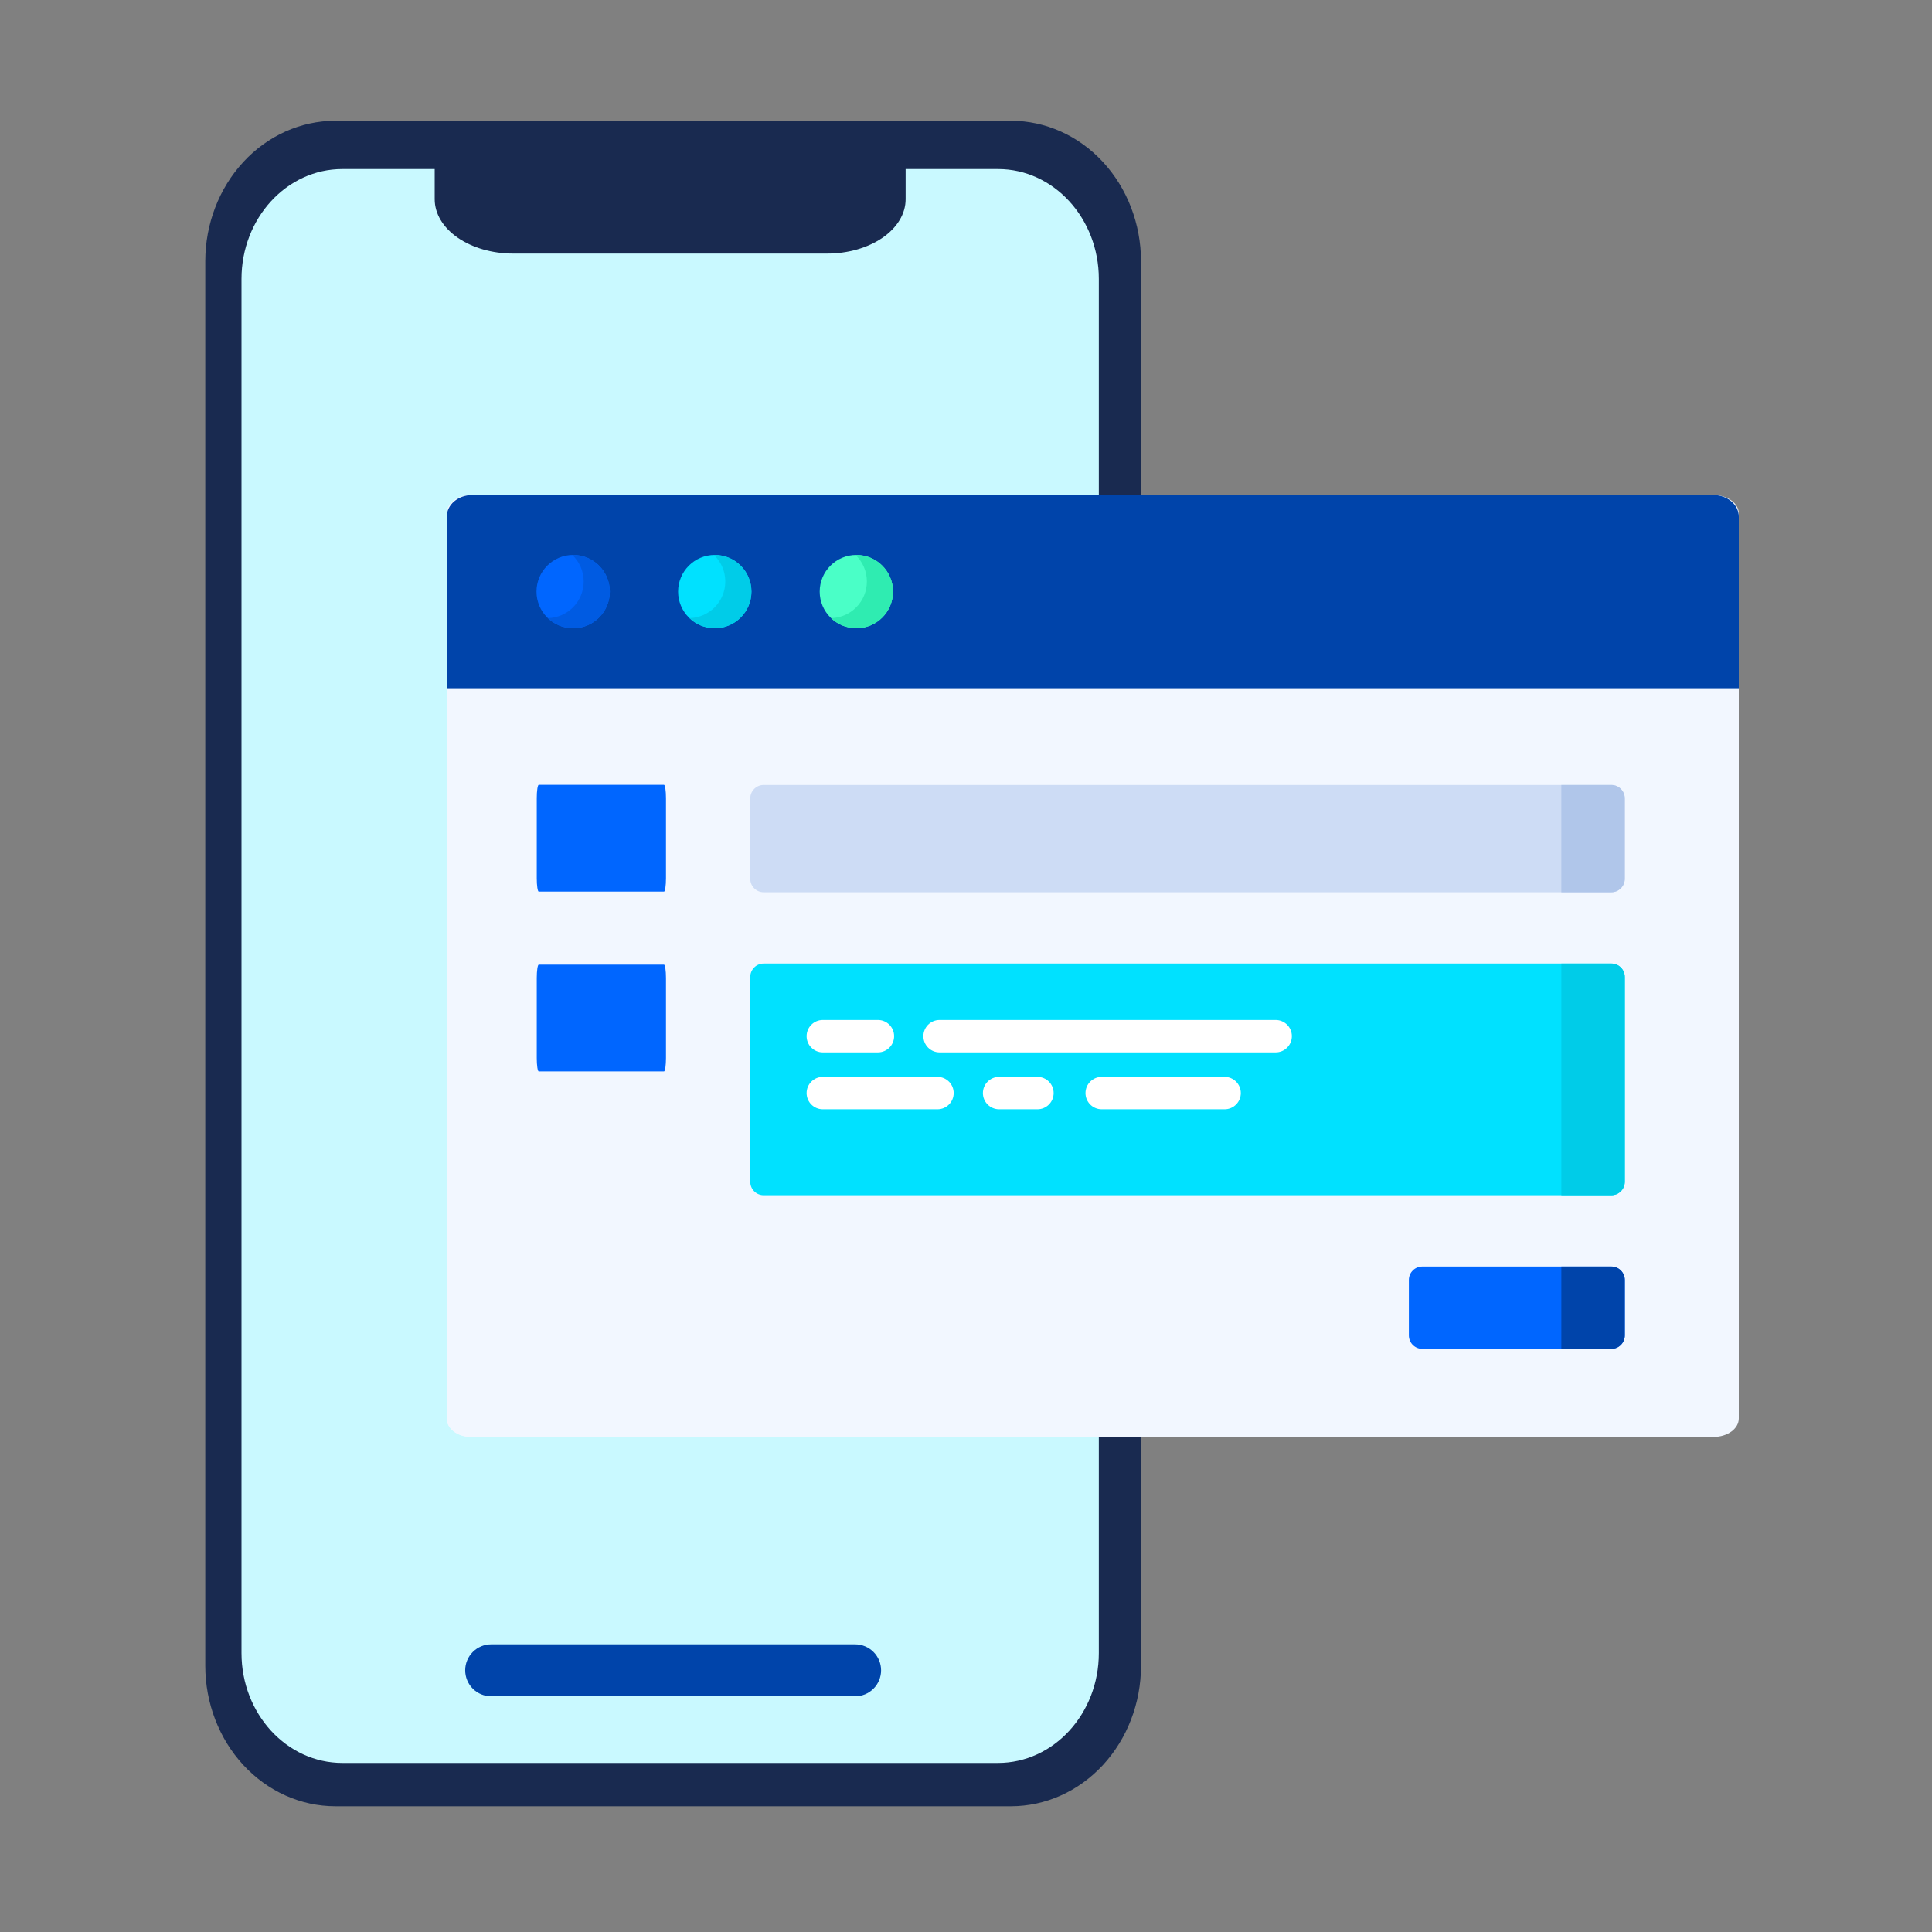
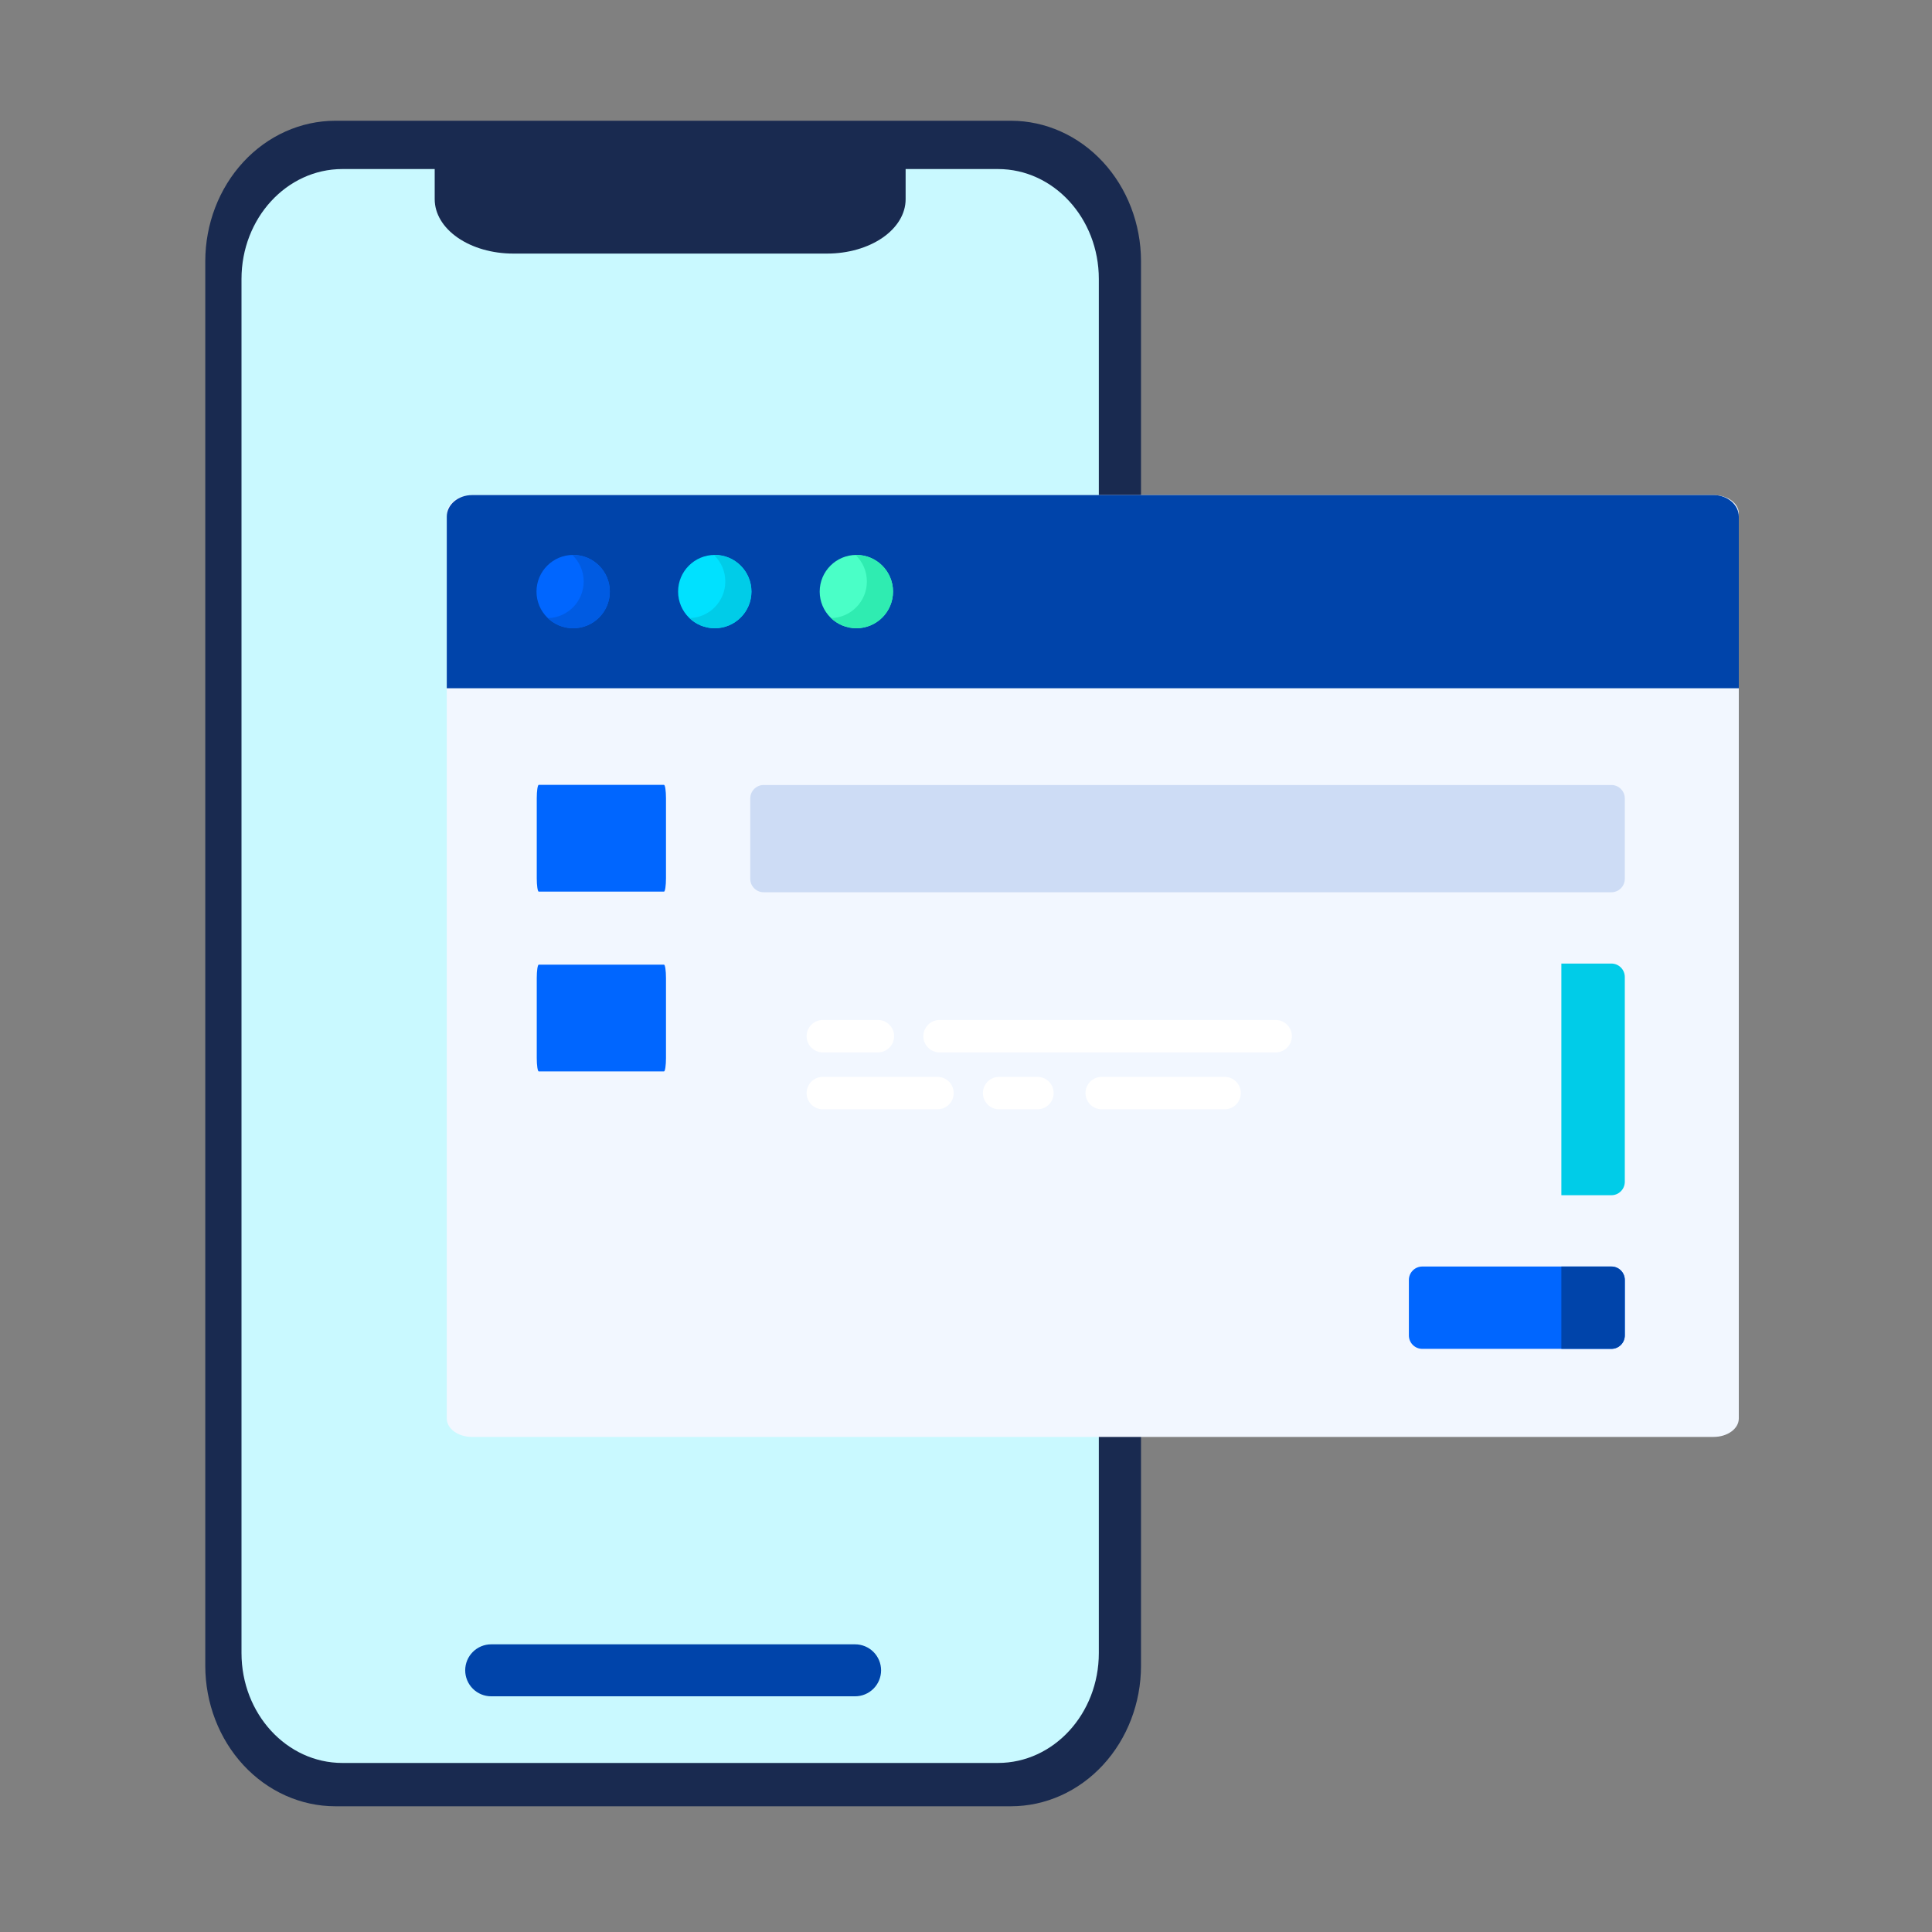
<svg xmlns="http://www.w3.org/2000/svg" width="160" height="160" viewBox="0 0 160 160" fill="none">
  <rect x="0" y="0" width="160" height="160" fill="#808080" stroke="none" />
  <g clip-path="url(#clip0_40_2153)">
    <path d="M83.731 149.588H27.763C24.91 149.585 22.174 148.358 20.156 146.177C18.139 143.996 17.003 141.04 17 137.956V21.632C17.003 18.548 18.139 15.592 20.156 13.411C22.174 11.23 24.91 10.004 27.763 10L83.731 10C86.584 10.004 89.32 11.23 91.338 13.411C93.355 15.592 94.49 18.548 94.494 21.632V137.956C94.49 141.04 93.355 143.996 91.338 146.177C89.32 148.358 86.584 149.585 83.731 149.588ZM27.763 14.653C26.05 14.653 24.408 15.388 23.197 16.697C21.986 18.006 21.305 19.781 21.305 21.632V137.956C21.305 139.807 21.986 141.582 23.197 142.891C24.408 144.2 26.05 144.935 27.763 144.935H83.731C85.444 144.935 87.086 144.2 88.297 142.891C89.508 141.582 90.189 139.807 90.189 137.956V21.632C90.189 19.781 89.508 18.006 88.297 16.697C87.086 15.388 85.444 14.653 83.731 14.653H27.763Z" fill="#192A50" />
    <path d="M82.647 14H28.353C23.74 14 20 18.076 20 23.103V136.897C20 141.924 23.74 146 28.353 146H82.647C87.26 146 91 141.924 91 136.897V23.103C91 18.076 87.26 14 82.647 14Z" fill="#C9F9FF" />
    <path d="M75 12V16.5C75 17.694 74.315 18.838 73.096 19.682C71.877 20.526 70.224 21 68.5 21H42.5C40.776 21 39.123 20.526 37.904 19.682C36.685 18.838 36 17.694 36 16.5V12H75Z" fill="#192A50" />
    <path d="M70.815 140.481H40.679C40.108 140.481 39.56 140.254 39.157 139.851C38.753 139.447 38.526 138.899 38.526 138.328C38.526 137.758 38.753 137.21 39.157 136.806C39.56 136.403 40.108 136.176 40.679 136.176H70.815C71.386 136.176 71.934 136.403 72.337 136.806C72.741 137.21 72.968 137.758 72.968 138.328C72.968 138.899 72.741 139.447 72.337 139.851C71.934 140.254 71.386 140.481 70.815 140.481Z" fill="#0044AA" />
  </g>
  <path d="M141.91 119H39.09C37.936 119 37 118.318 37 117.477V42.523C37 41.682 37.936 41 39.09 41H141.91C143.064 41 144 41.682 144 42.523V117.477C144 118.318 143.064 119 141.91 119Z" fill="#F2F7FF" />
-   <path d="M136.027 119H38.973C37.883 119 37 118.318 37 117.477V42.523C37 41.682 37.883 41 38.973 41H136.027C137.117 41 138 41.682 138 42.523V117.477C138 118.318 137.117 119 136.027 119Z" fill="#F2F7FF" />
  <path d="M144 57H37V42.785C37 41.799 37.936 41 39.09 41H141.91C143.064 41 144 41.799 144 42.785V57Z" fill="#0044AA" />
  <path d="M47.466 52.029C49.143 52.029 50.503 50.67 50.503 48.993C50.503 47.316 49.143 45.956 47.466 45.956C45.789 45.956 44.43 47.316 44.43 48.993C44.43 50.67 45.789 52.029 47.466 52.029Z" fill="#0066FF" />
  <path d="M59.194 52.029C60.87 52.029 62.23 50.67 62.23 48.993C62.23 47.316 60.87 45.956 59.194 45.956C57.517 45.956 56.157 47.316 56.157 48.993C56.157 50.67 57.517 52.029 59.194 52.029Z" fill="#00E1FF" />
  <path d="M70.921 52.029C72.598 52.029 73.957 50.67 73.957 48.993C73.957 47.316 72.598 45.956 70.921 45.956C69.244 45.956 67.884 47.316 67.884 48.993C67.884 50.67 69.244 52.029 70.921 52.029Z" fill="#4AFFC7" />
  <path d="M50.502 48.994C50.502 50.67 49.144 52.028 47.467 52.028C46.656 52.028 45.917 51.71 45.373 51.189C47.015 51.153 48.338 49.81 48.338 48.156C48.338 47.29 47.976 46.511 47.396 45.959C47.419 45.957 47.444 45.957 47.467 45.957C49.144 45.957 50.502 47.315 50.502 48.994Z" fill="#005BE2" />
  <path d="M62.23 48.994C62.23 50.67 60.871 52.028 59.193 52.028C58.381 52.028 57.645 51.71 57.098 51.189C58.743 51.153 60.066 49.81 60.066 48.156C60.066 47.29 59.704 46.511 59.124 45.959C59.147 45.957 59.17 45.957 59.193 45.957C60.871 45.957 62.23 47.315 62.23 48.994Z" fill="#00CCE8" />
  <path d="M73.957 48.994C73.957 50.67 72.597 52.028 70.921 52.028C70.109 52.028 69.372 51.71 68.826 51.189C70.471 51.153 71.791 49.81 71.791 48.156C71.791 47.29 71.429 46.511 70.85 45.959C70.873 45.957 70.898 45.957 70.921 45.957C72.597 45.957 73.957 47.315 73.957 48.994Z" fill="#2FECB1" />
  <path d="M54.99 73.841H44.617C44.526 73.841 44.452 73.345 44.452 72.734V66.107C44.452 65.496 44.526 65 44.617 65H54.99C55.081 65 55.154 65.496 55.154 66.107V72.734C55.154 73.345 55.081 73.841 54.99 73.841Z" fill="#0066FF" />
  <path d="M54.99 88.73H44.617C44.526 88.73 44.452 88.234 44.452 87.623V80.996C44.452 80.385 44.526 79.889 44.617 79.889H54.99C55.081 79.889 55.154 80.385 55.154 80.996V87.623C55.154 88.234 55.081 88.73 54.99 88.73Z" fill="#0066FF" />
  <path d="M133.447 73.893H63.246C62.632 73.893 62.133 73.395 62.133 72.781V66.122C62.133 65.508 62.632 65.01 63.246 65.01H133.447C134.061 65.01 134.559 65.508 134.559 66.122V72.781C134.559 73.395 134.061 73.893 133.447 73.893Z" fill="#CDDCF5" />
-   <path d="M133.446 73.893H129.305V65.01H133.446C134.06 65.01 134.559 65.508 134.559 66.122V72.78C134.559 73.395 134.061 73.893 133.446 73.893Z" fill="#B0C6EA" />
-   <path d="M133.447 98.984H63.246C62.632 98.984 62.133 98.486 62.133 97.871V80.909C62.133 80.295 62.632 79.797 63.246 79.797H133.447C134.061 79.797 134.559 80.295 134.559 80.909V97.871C134.559 98.486 134.061 98.984 133.447 98.984Z" fill="#00E1FF" />
  <path d="M129.305 79.798H133.447C134.06 79.798 134.559 80.294 134.559 80.91V97.871C134.559 98.486 134.06 98.983 133.447 98.983H129.305V79.798Z" fill="#00CCE8" />
  <path d="M133.447 111.707H117.789C117.175 111.707 116.677 111.209 116.677 110.594V106C116.677 105.386 117.175 104.888 117.789 104.888H133.447C134.061 104.888 134.559 105.386 134.559 106V110.594C134.559 111.209 134.061 111.707 133.447 111.707Z" fill="#0066FF" />
  <path d="M133.446 111.707H129.305V104.888H133.446C134.06 104.888 134.559 105.386 134.559 106V110.594C134.559 111.209 134.061 111.707 133.446 111.707Z" fill="#0044AA" />
  <path d="M72.704 87.155H68.143C67.401 87.155 66.8 86.554 66.8 85.813C66.8 85.071 67.401 84.47 68.143 84.47H72.704C73.446 84.47 74.047 85.071 74.047 85.813C74.047 86.554 73.446 87.155 72.704 87.155Z" fill="white" />
  <path d="M105.644 87.155H77.813C77.071 87.155 76.47 86.554 76.47 85.813C76.47 85.071 77.071 84.47 77.813 84.47H105.644C106.386 84.47 106.987 85.071 106.987 85.813C106.987 86.554 106.386 87.155 105.644 87.155Z" fill="white" />
  <path d="M101.417 91.867H91.239C90.497 91.867 89.896 91.266 89.896 90.524C89.896 89.782 90.497 89.181 91.239 89.181H101.417C102.158 89.181 102.759 89.782 102.759 90.524C102.759 91.266 102.158 91.867 101.417 91.867Z" fill="white" />
  <path d="M85.916 91.867H82.743C82.001 91.867 81.4 91.266 81.4 90.524C81.4 89.782 82.001 89.181 82.743 89.181H85.916C86.657 89.181 87.258 89.782 87.258 90.524C87.258 91.266 86.657 91.867 85.916 91.867Z" fill="white" />
  <path d="M77.637 91.867H68.143C67.401 91.867 66.8 91.266 66.8 90.524C66.8 89.782 67.401 89.181 68.143 89.181H77.637C78.379 89.181 78.98 89.782 78.98 90.524C78.98 91.266 78.379 91.867 77.637 91.867Z" fill="white" />
  <defs>
    <clipPath id="clip0_40_2153">
      <rect width="77.494" height="139.588" fill="white" transform="translate(17 10)" />
    </clipPath>
  </defs>
</svg>